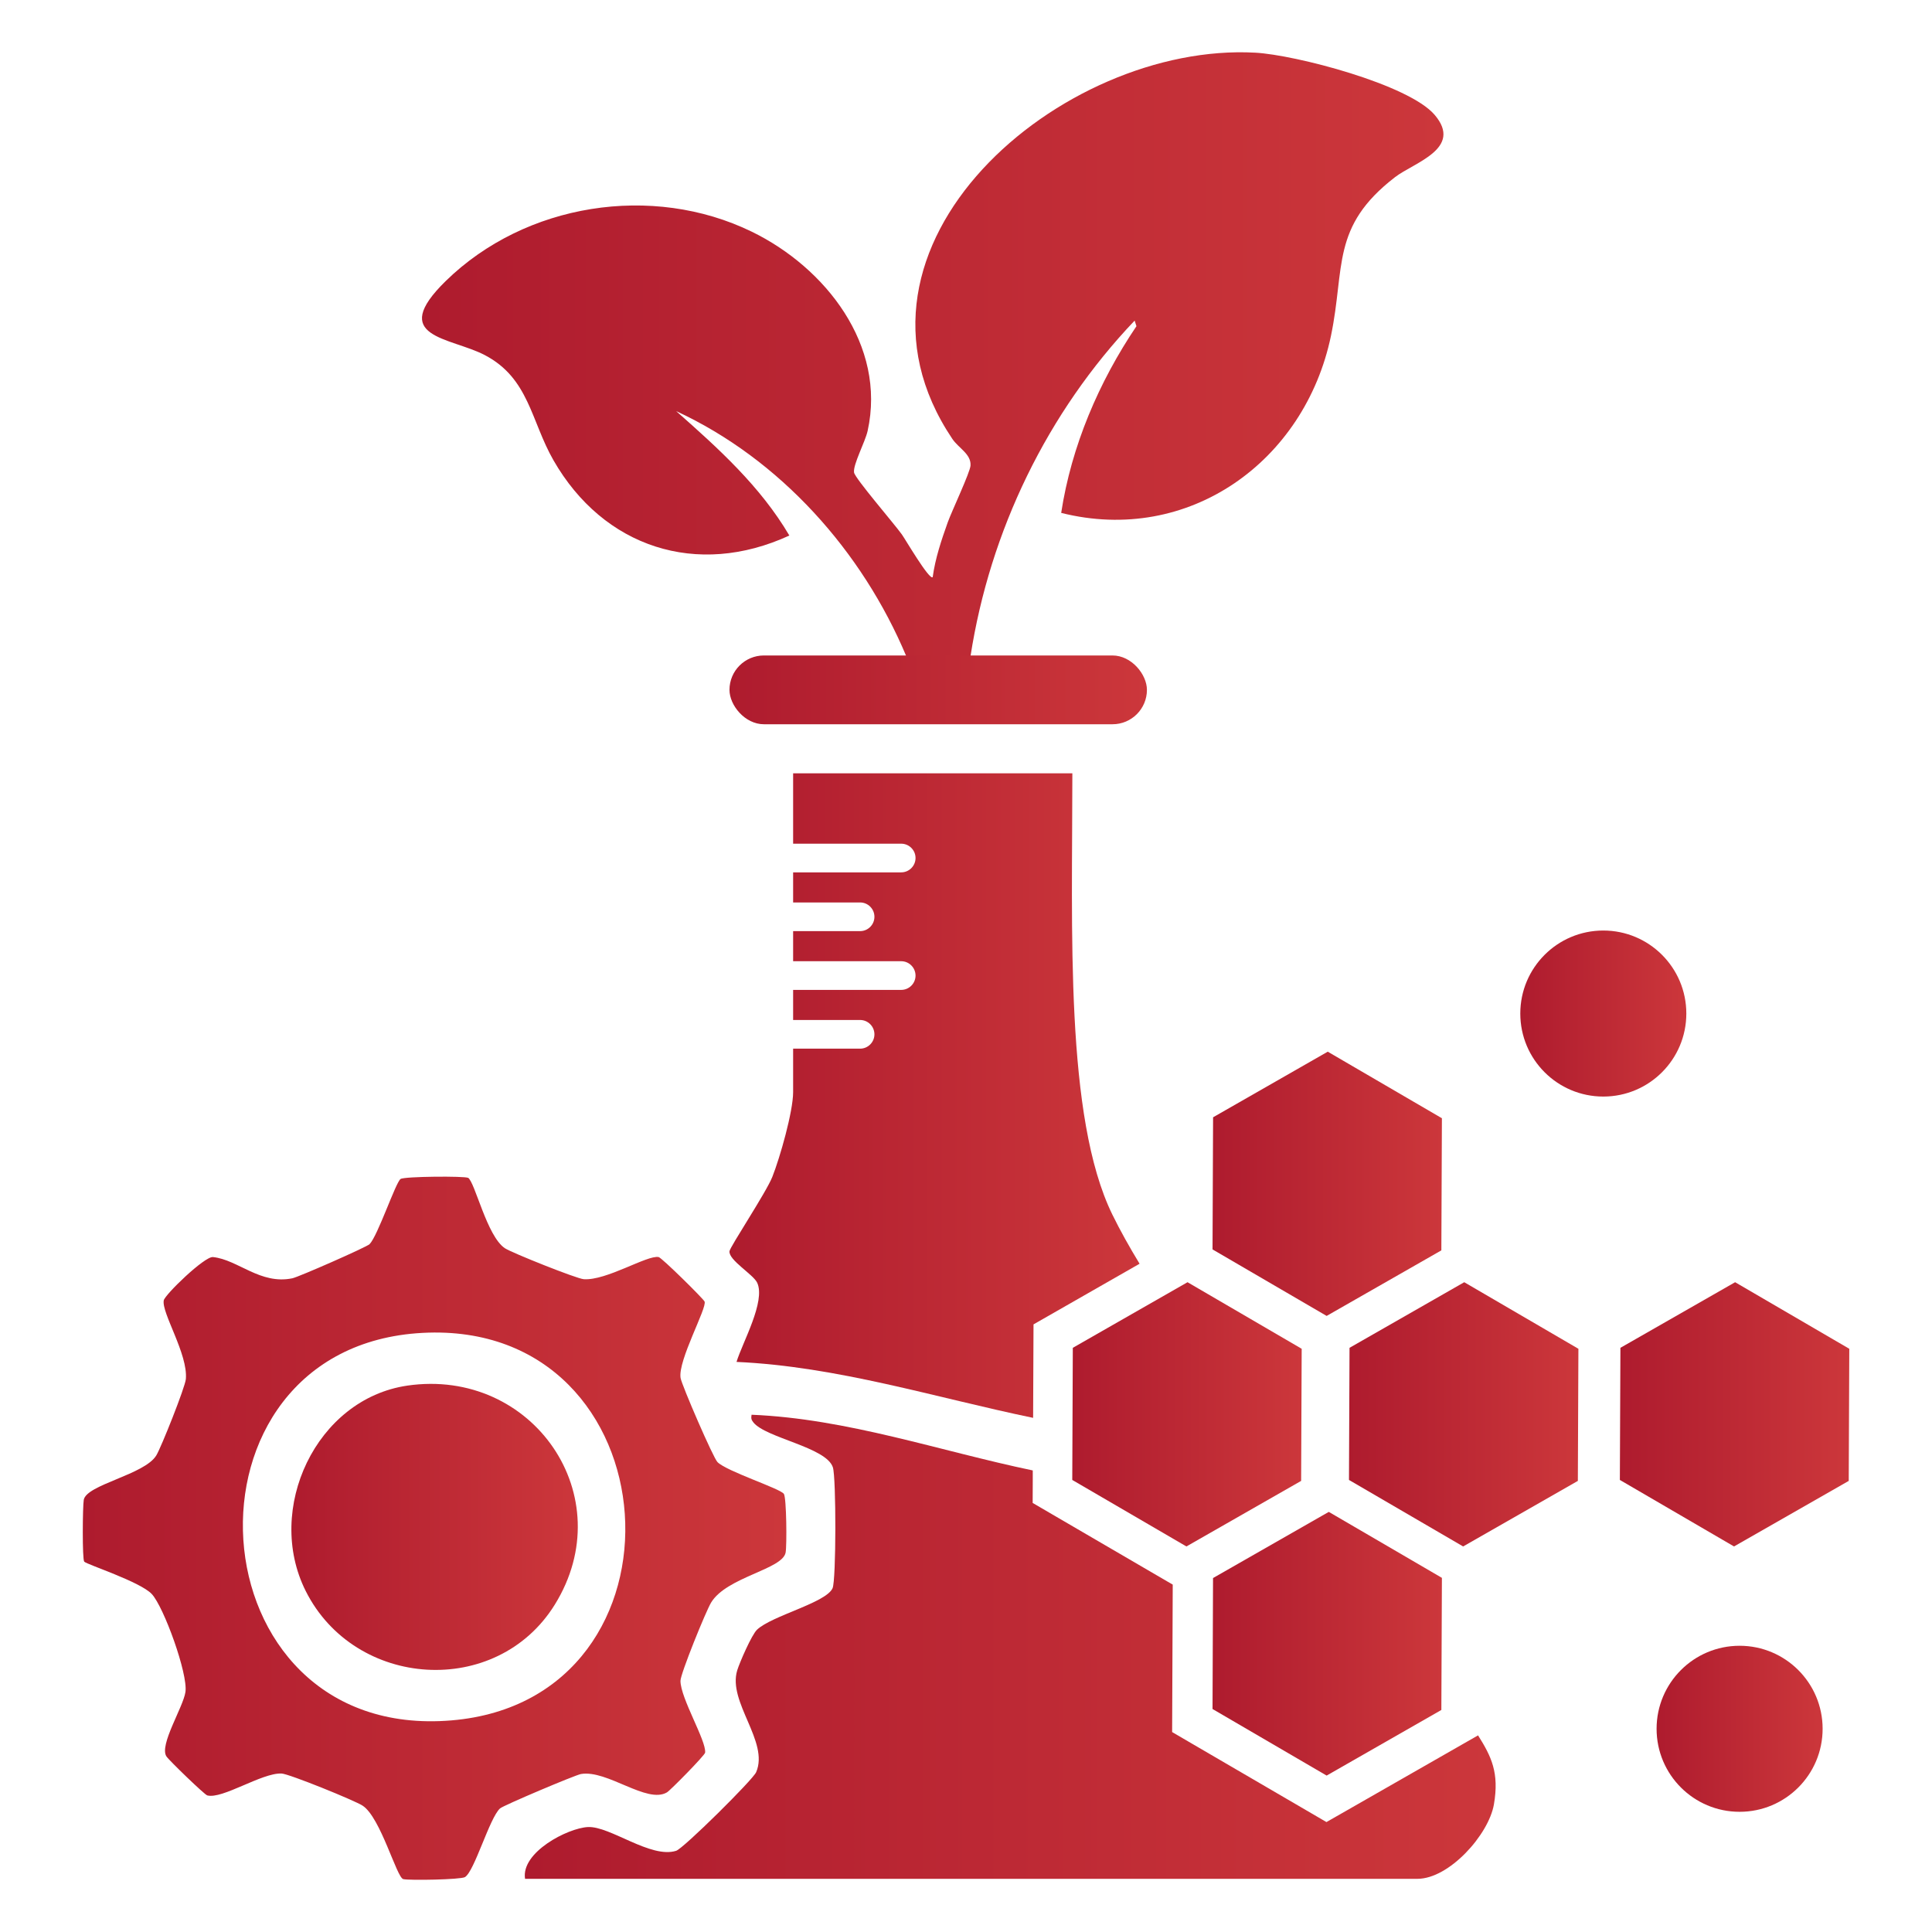
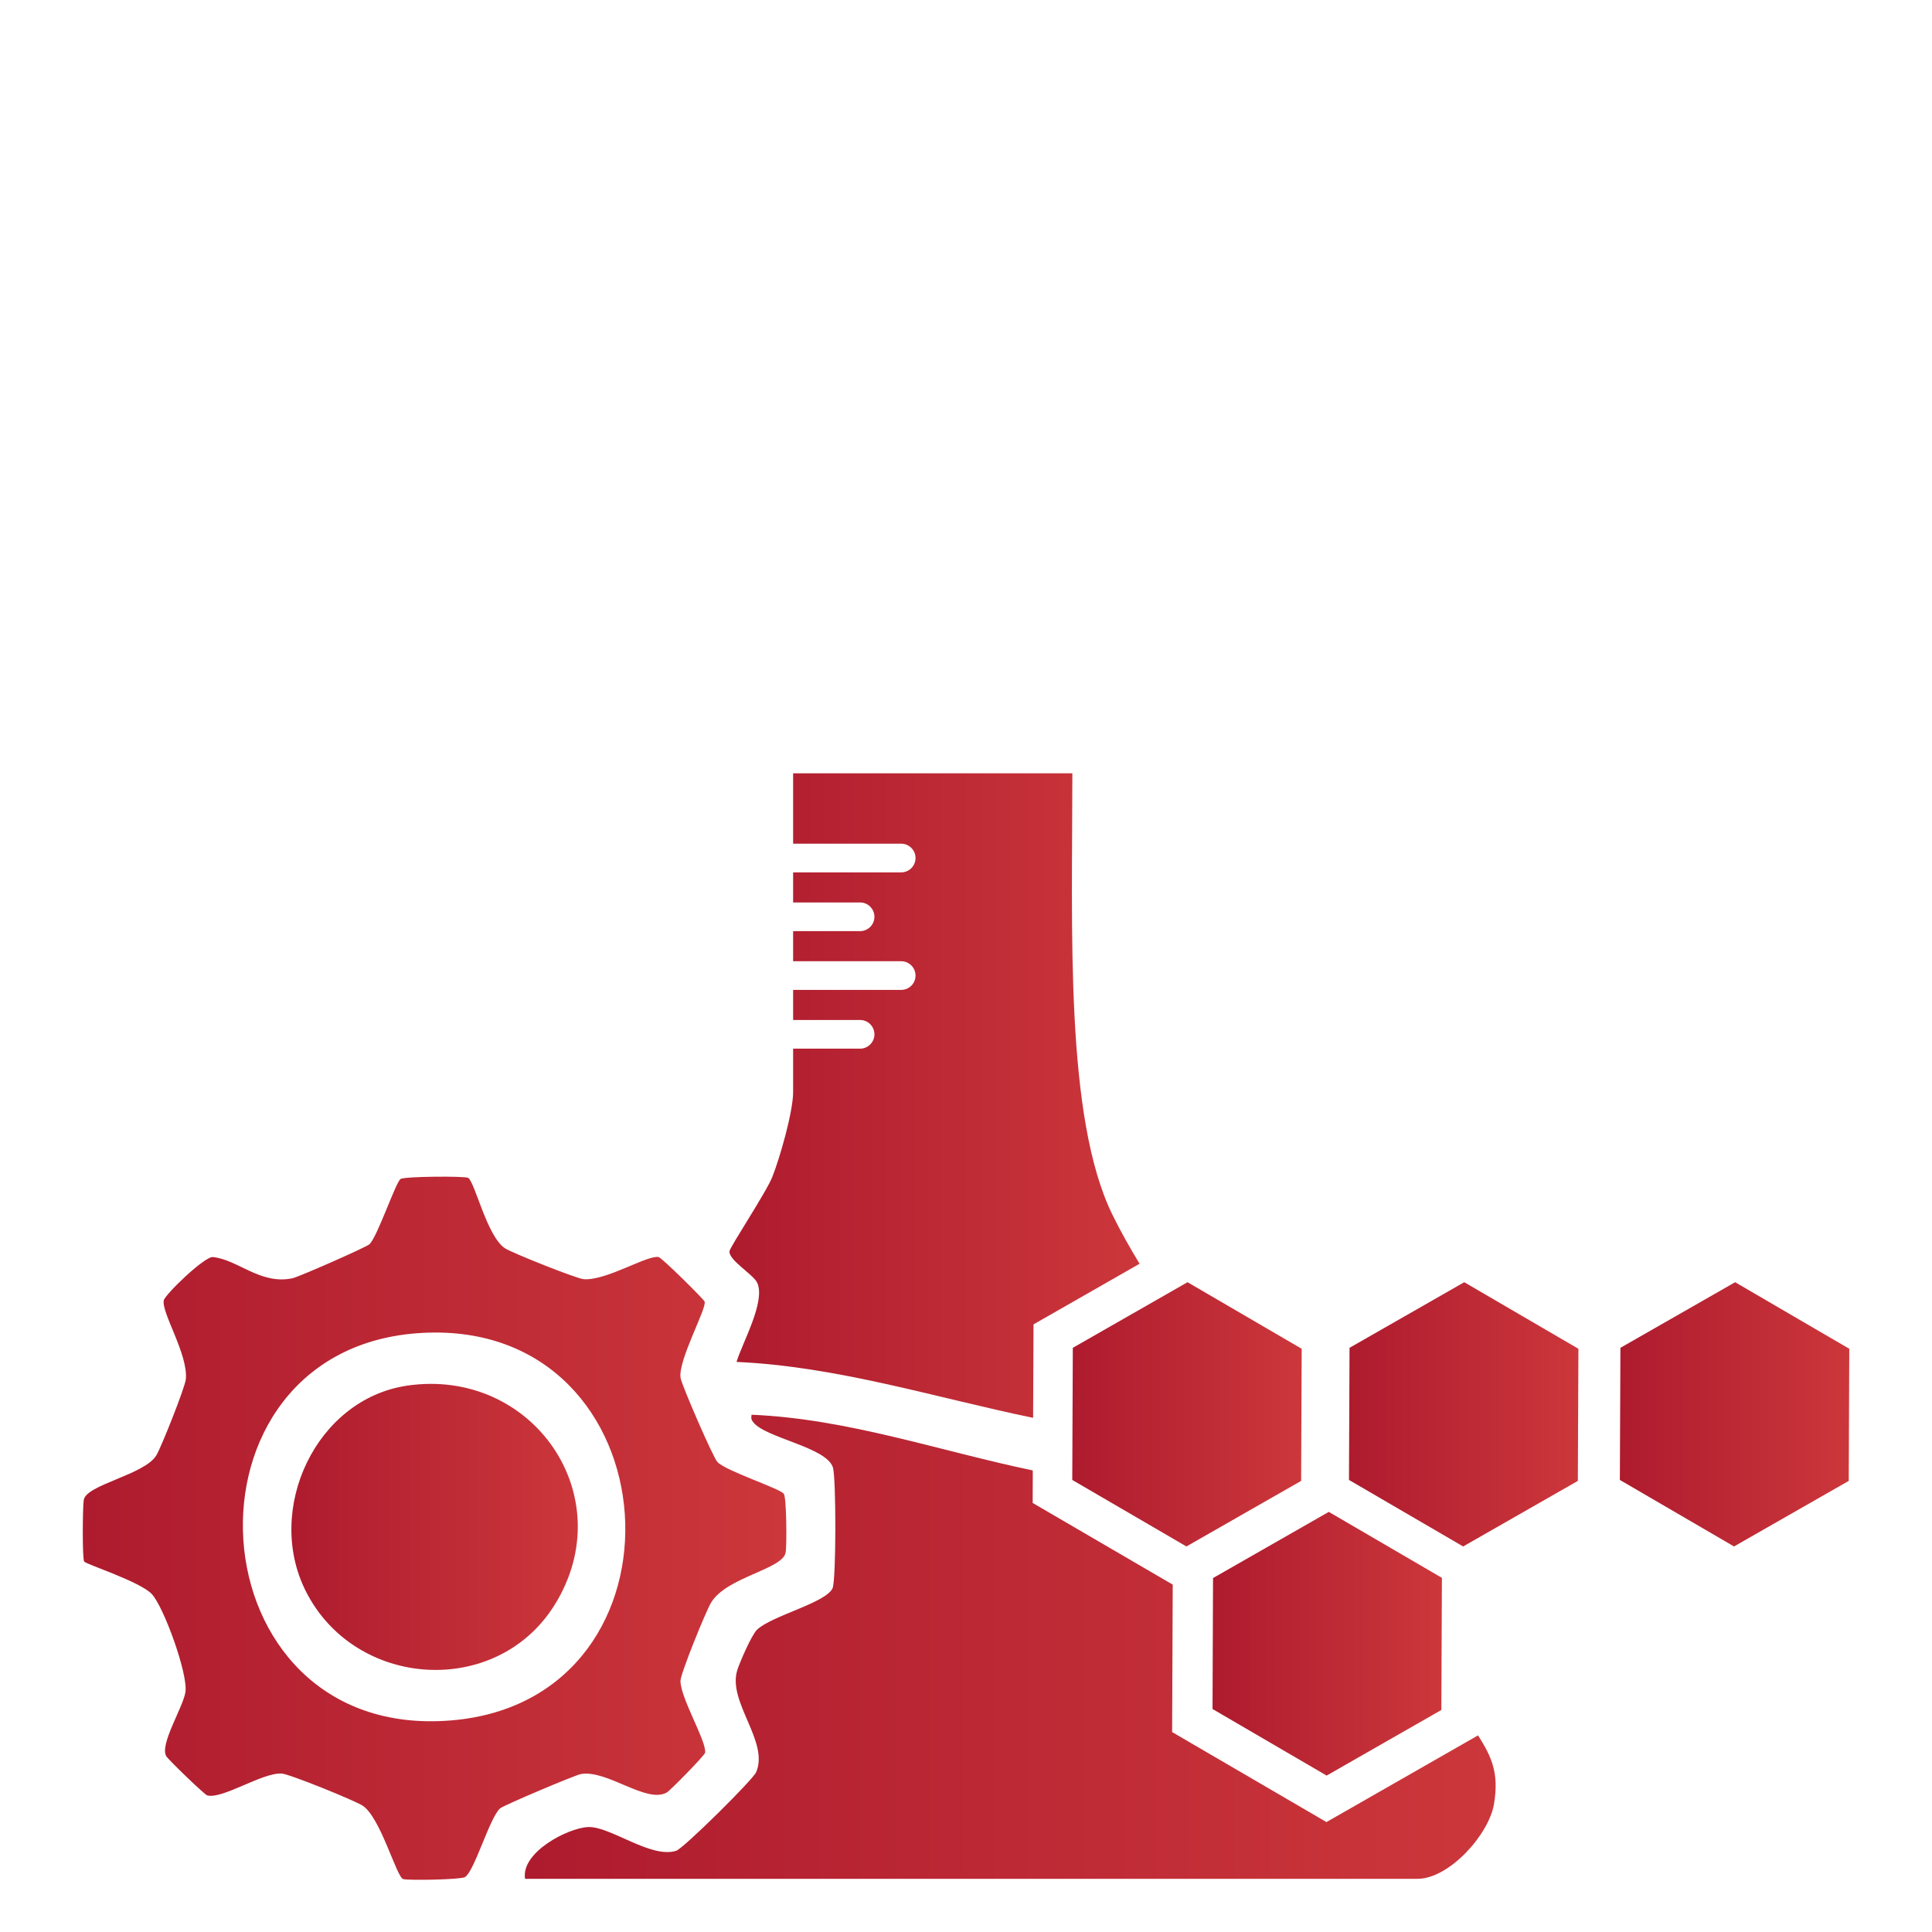
<svg xmlns="http://www.w3.org/2000/svg" xmlns:xlink="http://www.w3.org/1999/xlink" id="Capa_1" data-name="Capa 1" viewBox="0 0 384 384">
  <defs>
    <style>      .cls-1 {        fill: url(#Degradado_sin_nombre_111);      }      .cls-2 {        fill: url(#Degradado_sin_nombre_111-13);      }      .cls-3 {        fill: url(#Degradado_sin_nombre_111-10);      }      .cls-4 {        fill: url(#Degradado_sin_nombre_111-11);      }      .cls-5 {        fill: url(#Degradado_sin_nombre_111-12);      }      .cls-6 {        fill: url(#Degradado_sin_nombre_111-9);      }      .cls-7 {        fill: url(#Degradado_sin_nombre_111-8);      }      .cls-8 {        fill: url(#Degradado_sin_nombre_111-5);      }      .cls-9 {        fill: url(#Degradado_sin_nombre_111-2);      }      .cls-10 {        fill: url(#Degradado_sin_nombre_111-7);      }      .cls-11 {        fill: url(#Degradado_sin_nombre_111-4);      }      .cls-12 {        fill: url(#Degradado_sin_nombre_111-3);      }      .cls-13 {        fill: url(#Degradado_sin_nombre_111-6);      }    </style>
    <linearGradient id="Degradado_sin_nombre_111" data-name="Degradado sin nombre 111" x1="83.87" y1="71.2" x2="286.9" y2="71.2" gradientUnits="userSpaceOnUse">
      <stop offset="0" stop-color="#ae1b2e" />
      <stop offset="1" stop-color="#cc373b" />
    </linearGradient>
    <linearGradient id="Degradado_sin_nombre_111-2" data-name="Degradado sin nombre 111" x1="16.44" y1="303.73" x2="156.29" y2="303.73" xlink:href="#Degradado_sin_nombre_111" />
    <linearGradient id="Degradado_sin_nombre_111-3" data-name="Degradado sin nombre 111" x1="57.9" y1="303.48" x2="114.84" y2="303.48" xlink:href="#Degradado_sin_nombre_111" />
    <linearGradient id="Degradado_sin_nombre_111-4" data-name="Degradado sin nombre 111" x1="144.99" y1="137.12" x2="227.96" y2="137.12" xlink:href="#Degradado_sin_nombre_111" />
    <linearGradient id="Degradado_sin_nombre_111-5" data-name="Degradado sin nombre 111" x1="321.96" y1="281.11" x2="367.56" y2="281.11" xlink:href="#Degradado_sin_nombre_111" />
    <linearGradient id="Degradado_sin_nombre_111-6" data-name="Degradado sin nombre 111" x1="241" y1="235.29" x2="286.59" y2="235.29" xlink:href="#Degradado_sin_nombre_111" />
    <linearGradient id="Degradado_sin_nombre_111-7" data-name="Degradado sin nombre 111" x1="268.12" y1="281.11" x2="313.72" y2="281.11" xlink:href="#Degradado_sin_nombre_111" />
    <linearGradient id="Degradado_sin_nombre_111-8" data-name="Degradado sin nombre 111" x1="241" y1="326.71" x2="286.59" y2="326.71" xlink:href="#Degradado_sin_nombre_111" />
    <linearGradient id="Degradado_sin_nombre_111-9" data-name="Degradado sin nombre 111" x1="302.17" y1="201.45" x2="335.17" y2="201.45" xlink:href="#Degradado_sin_nombre_111" />
    <linearGradient id="Degradado_sin_nombre_111-10" data-name="Degradado sin nombre 111" x1="329.26" y1="343.61" x2="362.26" y2="343.61" xlink:href="#Degradado_sin_nombre_111" />
    <linearGradient id="Degradado_sin_nombre_111-11" data-name="Degradado sin nombre 111" x1="144.99" y1="217.76" x2="226.49" y2="217.76" xlink:href="#Degradado_sin_nombre_111" />
    <linearGradient id="Degradado_sin_nombre_111-12" data-name="Degradado sin nombre 111" x1="104.33" y1="327.33" x2="297.3" y2="327.33" xlink:href="#Degradado_sin_nombre_111" />
    <linearGradient id="Degradado_sin_nombre_111-13" data-name="Degradado sin nombre 111" x1="213.12" y1="281.11" x2="258.72" y2="281.11" xlink:href="#Degradado_sin_nombre_111" />
  </defs>
  <g id="Biotechnology">
-     <path class="cls-1" d="M180.14,130.45c-8.76-20.88-25.07-39.18-45.75-48.74,8.38,7.39,16.75,14.96,22.5,24.73-18.36,8.46-36.96,2.36-46.89-14.97-4.47-7.8-4.85-16.28-13.62-20.88-6.91-3.62-19.37-3.43-7.75-14.77,15.78-15.4,40.99-19.41,60.79-9.77,14.65,7.13,26.78,22.57,23.03,39.59-.49,2.21-2.93,6.7-2.7,8.27.18,1.16,7.99,10.2,9.5,12.31.65.9,5.47,9.16,6.13,8.49.51-3.73,1.73-7.36,2.99-10.89.81-2.25,4.45-9.93,4.53-11.3.13-2.3-2.38-3.44-3.63-5.31-25.79-38.41,21.74-78.87,60.24-76.74,7.97.44,30.49,6.31,35.64,12.36,5.72,6.71-4.11,9.47-7.89,12.39-12.77,9.86-9.88,17.88-12.72,31.53-5.21,24.97-28.28,41.57-53.62,35.19,2.03-13.27,7.48-26.02,14.96-37.11l-.36-1.11c-17.35,18.22-28.77,41.79-32.63,66.75.58.96.23,1.32-.75.75-3.48-.13-7.03.19-10.5,0-1.47,1.24-1.63,1.16-1.5-.75Z" />
    <path class="cls-9" d="M93.02,234.07c1.4.88,3.75,11.66,7.34,14.03,1.36.9,14.22,6.04,15.66,6.15,4.52.32,12.62-4.84,14.89-4.4.62.12,8.87,8.26,9.13,8.84.54,1.21-5.33,11.72-4.77,15.19.24,1.45,6.49,15.89,7.34,16.73,1.87,1.85,12.47,5.25,13.19,6.31.53.79.61,10.23.35,11.66-.62,3.37-11.72,4.84-14.81,9.94-1.03,1.69-6.09,14.15-6.09,15.56,0,3.45,5.15,11.89,4.9,14.27-.06.54-6.91,7.5-7.59,7.9-3.98,2.35-11.86-4.54-17.09-3.65-1.12.19-15.45,6.25-16.09,6.84-2.1,1.92-5.07,12.5-6.97,13.65-.82.5-11.03.69-12.26.4-1.32-.32-4.5-12.25-8.06-14.59-1.58-1.04-14.62-6.33-16.13-6.4-3.92-.17-11.77,5.16-14.77,4.35-.54-.15-7.58-6.94-8.11-7.75-1.48-2.24,3.34-9.78,3.78-12.81.52-3.6-4.3-16.9-6.69-19.46-2.3-2.46-12.92-5.87-13.43-6.44-.41-.46-.32-11.03-.09-12.29.55-3.03,12.09-4.98,14.42-8.83.98-1.62,5.72-13.53,5.87-15.16.45-4.97-4.87-13.19-4.39-15.65.22-1.13,8.12-8.79,9.78-8.61,4.98.52,9.4,5.54,15.78,4.22,1.26-.26,14.74-6.19,15.34-6.78,1.63-1.63,5.19-12.29,6.17-12.96.77-.52,12.81-.6,13.41-.22ZM83.99,264.92c-50.69,2.68-46.22,81.39,5.76,77.02,49.26-4.14,44.48-79.68-5.76-77.02Z" />
-     <path class="cls-12" d="M80.96,275.4c24.9-3.61,42.68,21.99,29.3,43.55-11.55,18.6-39.73,16.74-49.5-2.73-8.16-16.26,2.05-38.18,20.21-40.82Z" />
-     <rect class="cls-11" x="144.99" y="130.28" width="82.97" height="13.67" rx="6.84" ry="6.84" />
+     <path class="cls-12" d="M80.96,275.4c24.9-3.61,42.68,21.99,29.3,43.55-11.55,18.6-39.73,16.74-49.5-2.73-8.16-16.26,2.05-38.18,20.21-40.82" />
    <polygon class="cls-8" points="322.07 267.89 321.96 294.15 344.65 307.37 367.45 294.34 367.56 268.08 344.87 254.85 322.07 267.89" />
-     <polygon class="cls-13" points="241.11 222.07 241 248.33 263.68 261.55 286.48 248.52 286.59 222.26 263.9 209.03 241.11 222.07" />
    <polygon class="cls-10" points="268.23 267.89 268.12 294.15 290.81 307.37 313.61 294.34 313.72 268.08 291.03 254.85 268.23 267.89" />
    <polygon class="cls-7" points="241.1 313.65 241 339.68 263.68 352.91 286.48 339.87 286.59 313.61 264.11 300.5 262.74 301.28 241.1 313.65" />
-     <circle class="cls-6" cx="318.67" cy="201.45" r="16.5" />
-     <circle class="cls-3" cx="345.76" cy="343.61" r="16.5" />
    <path class="cls-4" d="M205.34,281.81l.06-13.96.02-4.62,4.01-2.29,17.07-9.76c-2-3.29-3.86-6.6-5.42-9.79-9.44-19.32-7.94-56.57-7.94-87.69h-55.5v13.99h21.48c1.57,0,2.85,1.28,2.85,2.85s-1.28,2.85-2.85,2.85h-21.48v5.98h13.31c1.57,0,2.85,1.28,2.85,2.85s-1.28,2.85-2.85,2.85h-13.31v5.98h21.48c1.57,0,2.85,1.28,2.85,2.85s-1.28,2.85-2.85,2.85h-21.48v5.98h13.31c1.57,0,2.85,1.28,2.85,2.85h0c0,1.57-1.28,2.85-2.85,2.85h-13.31v8.64c0,3.85-2.62,13.04-4.14,16.86-1.22,3.08-8.43,13.92-8.51,14.77-.17,1.78,4.74,4.6,5.51,6.26,1.71,3.7-2.93,11.86-4.11,15.73,20.1.91,39.41,7.07,58.95,11.12Z" />
    <path class="cls-5" d="M293.79,344.91l-3.34,1.91-22.8,13.04-4.01,2.29-3.99-2.33-22.69-13.23-3.99-2.33.02-4.62.1-24.69-1.16-.67-22.69-13.23-3.99-2.33.02-4.62v-1.84c-18.63-3.89-36.82-10.28-55.89-11.07-.1.68-.09.96.35,1.51,2.45,3.11,14.5,4.93,15.81,8.94.67,2.06.66,22.43-.06,24.03-1.3,2.9-12.06,5.45-15.01,8.24-1.07,1.02-3.44,6.47-3.94,8.08-1.94,6.33,6.39,14.18,3.76,20.25-.65,1.51-14.46,15.17-15.9,15.62-5.06,1.6-13.12-4.94-17.54-4.72-4.03.21-13.34,5.02-12.49,10.29h177.37c6.3,0,14.16-8.76,15.2-14.8,1.08-6.3-.5-9.49-3.17-13.74Z" />
    <polygon class="cls-2" points="213.23 267.89 213.12 294.15 235.81 307.37 258.61 294.34 258.72 268.08 236.03 254.85 213.23 267.89" />
  </g>
</svg>